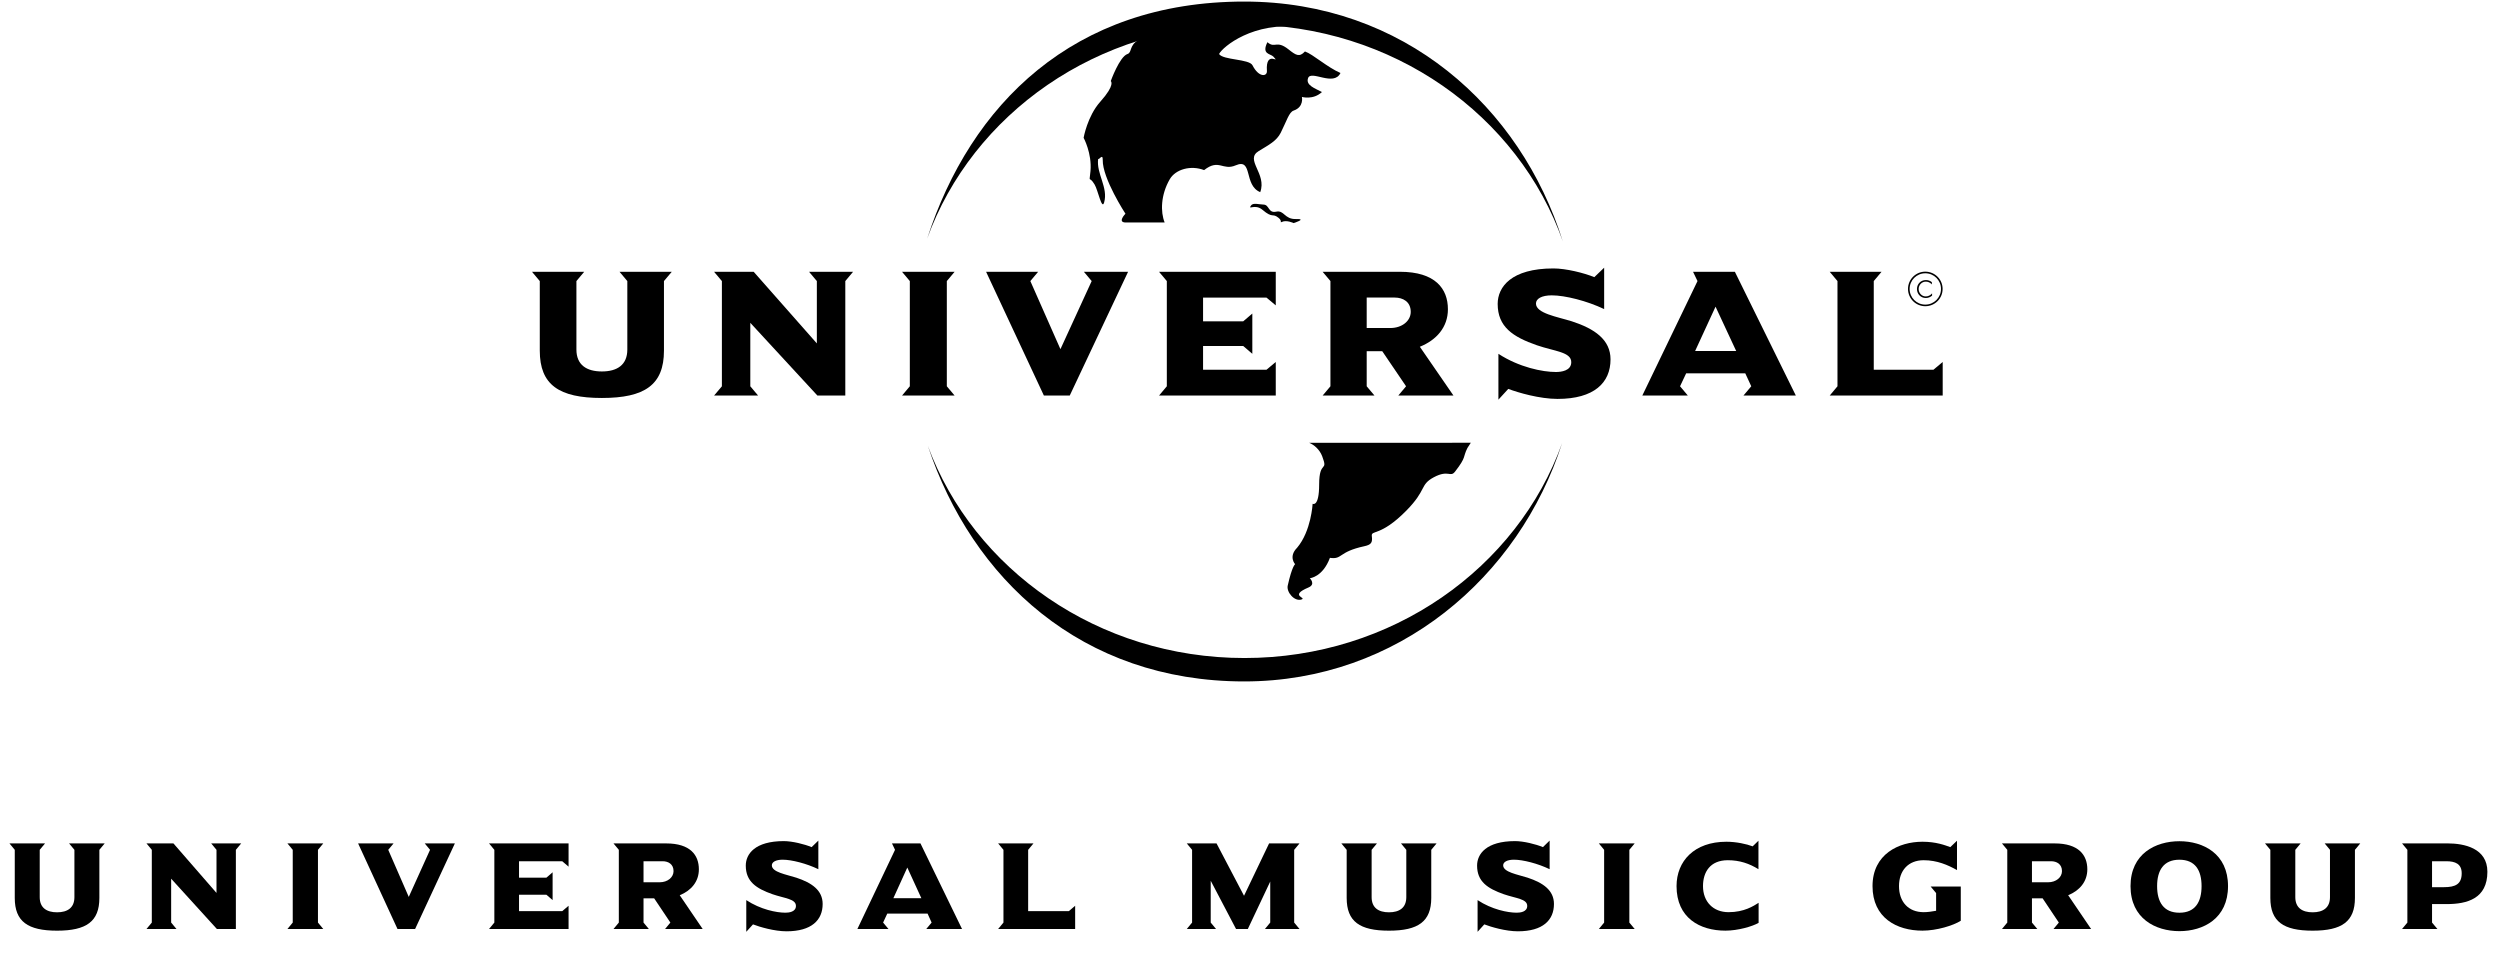
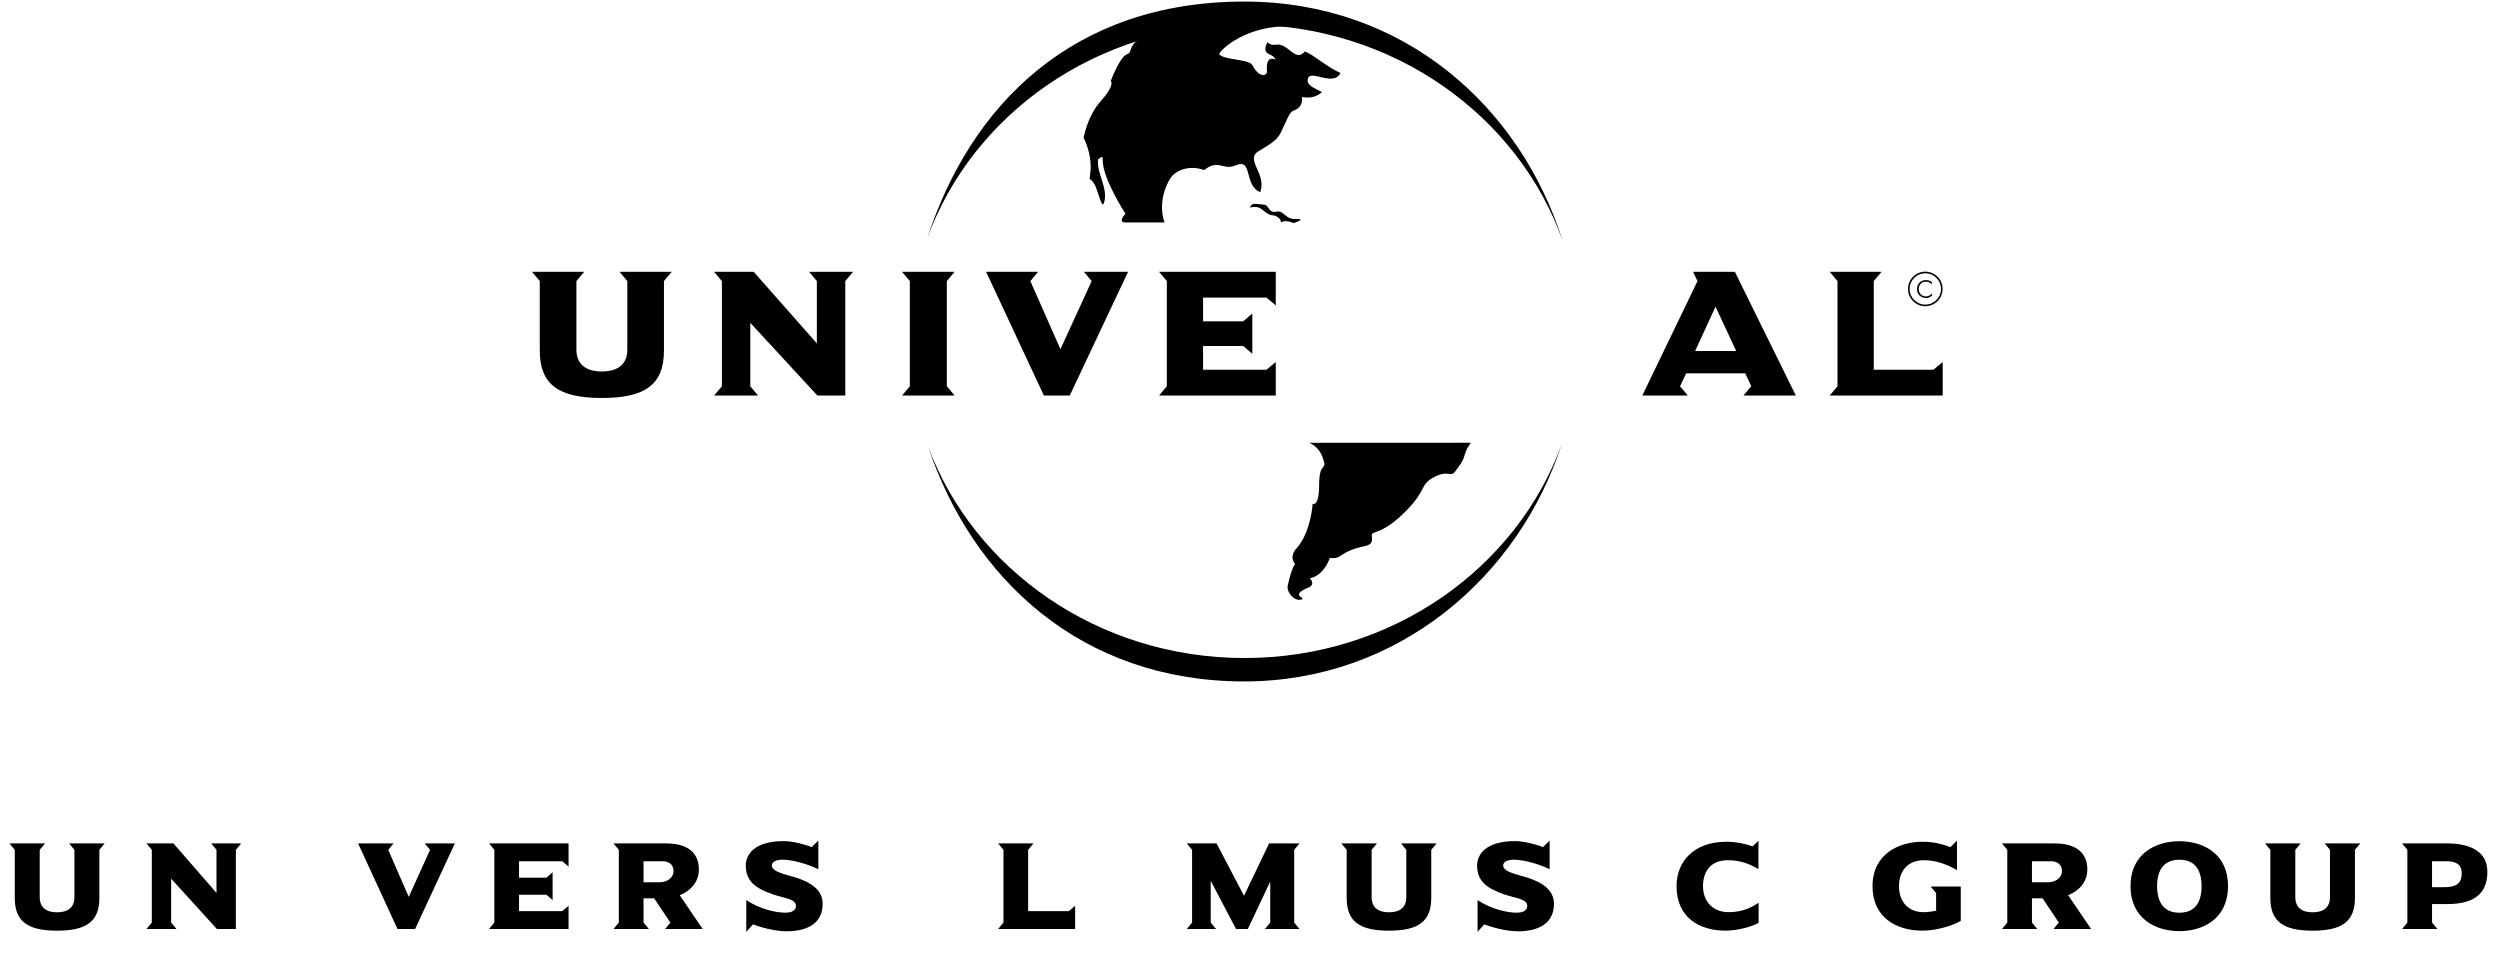
<svg xmlns="http://www.w3.org/2000/svg" width="115" height="44" viewBox="0 0 115 44" fill="none">
  <path fill-rule="evenodd" clip-rule="evenodd" d="M4.571 39.092V41.306C4.571 42.392 3.971 42.811 2.625 42.811C1.279 42.811 0.679 42.392 0.679 41.306V39.092L0.435 38.797H2.072L1.827 39.092V41.269C1.827 41.76 2.147 41.966 2.625 41.966C3.103 41.966 3.423 41.76 3.423 41.269V39.092L3.178 38.797H4.816L4.571 39.092Z" fill="black" />
  <path fill-rule="evenodd" clip-rule="evenodd" d="M10.85 39.092V42.734H9.977L7.873 40.42V42.438L8.118 42.734H6.738L6.983 42.438V39.092L6.738 38.797H7.978L9.959 41.075V39.092L9.715 38.797H11.095L10.85 39.092Z" fill="black" />
-   <path fill-rule="evenodd" clip-rule="evenodd" d="M13.221 42.734L13.466 42.438V39.092L13.221 38.797H14.87L14.626 39.092V42.438L14.87 42.734H13.221Z" fill="black" />
  <path fill-rule="evenodd" clip-rule="evenodd" d="M19.095 42.734H18.285L16.473 38.797H18.104L17.859 39.092L18.803 41.258L19.782 39.092L19.538 38.797H20.924L19.095 42.734Z" fill="black" />
  <path fill-rule="evenodd" clip-rule="evenodd" d="M22.495 42.734L22.74 42.438V39.092L22.495 38.797H26.154V39.866L25.862 39.617H23.875V40.373H25.134L25.42 40.125V41.405L25.134 41.158H23.875V41.913H25.862L26.154 41.665V42.734H22.495Z" fill="black" />
  <path fill-rule="evenodd" clip-rule="evenodd" d="M30.983 40.072C30.983 40.355 30.715 40.585 30.342 40.585H29.602V39.617H30.482C30.738 39.617 30.983 39.747 30.983 40.072ZM32.323 42.734L31.268 41.181C31.787 40.969 32.148 40.562 32.148 39.989C32.148 39.334 31.752 38.797 30.645 38.797H28.221L28.466 39.092V42.438L28.221 42.734H29.847L29.602 42.438V41.324H30.092L30.837 42.438L30.593 42.734H32.323Z" fill="black" />
  <path fill-rule="evenodd" clip-rule="evenodd" d="M36.181 42.84C35.623 42.84 34.94 42.639 34.638 42.521L34.329 42.863V41.405C34.981 41.836 35.715 41.984 36.129 41.984C36.292 41.984 36.613 41.948 36.613 41.672C36.613 41.346 36.094 41.328 35.535 41.134C34.783 40.869 34.306 40.55 34.306 39.818C34.306 39.281 34.731 38.691 36.054 38.691C36.444 38.691 37.009 38.832 37.335 38.968L37.644 38.667V39.983C37.108 39.724 36.421 39.546 36.001 39.546C35.687 39.546 35.505 39.653 35.505 39.806C35.505 40.119 36.164 40.225 36.63 40.373C37.347 40.609 37.842 40.957 37.842 41.582C37.842 42.327 37.329 42.84 36.181 42.84Z" fill="black" />
-   <path fill-rule="evenodd" clip-rule="evenodd" d="M42.382 41.317H41.095L41.736 39.907L42.382 41.317ZM44.253 42.733L42.341 38.796H41.031L41.171 39.092L39.44 42.733H40.868L40.623 42.438L40.815 42.025H42.668L42.854 42.438L42.609 42.733H44.253Z" fill="black" />
  <path fill-rule="evenodd" clip-rule="evenodd" d="M45.914 42.734L46.159 42.438V39.092L45.914 38.797H47.54L47.295 39.092V41.913H49.165L49.457 41.665V42.734H45.914Z" fill="black" />
  <path fill-rule="evenodd" clip-rule="evenodd" d="M58.186 42.734L58.431 42.438V40.55L57.4 42.734H56.858L55.693 40.514V42.438L55.938 42.734H54.592L54.836 42.438V39.092L54.592 38.797H55.961L57.225 41.206L58.378 38.797H59.777L59.532 39.092V42.438L59.777 42.734H58.186Z" fill="black" />
  <path fill-rule="evenodd" clip-rule="evenodd" d="M65.838 39.092V41.305C65.838 42.392 65.238 42.811 63.893 42.811C62.546 42.811 61.947 42.392 61.947 41.305V39.092L61.702 38.797H63.339L63.095 39.092V41.269C63.095 41.76 63.415 41.966 63.893 41.966C64.37 41.966 64.69 41.76 64.69 41.269V39.092L64.446 38.797H66.082L65.838 39.092Z" fill="black" />
  <path fill-rule="evenodd" clip-rule="evenodd" d="M69.822 42.84C69.262 42.84 68.581 42.639 68.278 42.521L67.969 42.863V41.405C68.621 41.836 69.355 41.984 69.769 41.984C69.932 41.984 70.252 41.948 70.252 41.672C70.252 41.346 69.735 41.328 69.174 41.134C68.424 40.869 67.946 40.55 67.946 39.818C67.946 39.281 68.371 38.691 69.693 38.691C70.084 38.691 70.649 38.832 70.975 38.968L71.283 38.667V39.983C70.748 39.724 70.06 39.546 69.641 39.546C69.327 39.546 69.146 39.653 69.146 39.806C69.146 40.119 69.804 40.225 70.271 40.373C70.987 40.609 71.482 40.957 71.482 41.582C71.482 42.327 70.97 42.84 69.822 42.84Z" fill="black" />
-   <path fill-rule="evenodd" clip-rule="evenodd" d="M73.547 42.734L73.79 42.438V39.092L73.547 38.797H75.195L74.95 39.092V42.438L75.195 42.734H73.547Z" fill="black" />
  <path fill-rule="evenodd" clip-rule="evenodd" d="M79.369 42.81C78.187 42.81 77.121 42.22 77.121 40.762C77.121 39.611 77.936 38.72 79.416 38.72C79.865 38.72 80.348 38.825 80.622 38.932L80.889 38.673V39.983C80.47 39.724 80.027 39.57 79.48 39.57C78.658 39.57 78.338 40.125 78.338 40.762C78.338 41.477 78.804 41.96 79.514 41.96C80.231 41.96 80.662 41.677 80.896 41.529V42.451C80.615 42.615 79.945 42.81 79.369 42.81Z" fill="black" />
  <path fill-rule="evenodd" clip-rule="evenodd" d="M88.81 40.78H90.196V42.355C89.853 42.574 89.09 42.81 88.432 42.81C87.249 42.81 86.136 42.22 86.136 40.762C86.136 39.287 87.348 38.72 88.432 38.72C89.061 38.72 89.468 38.879 89.714 38.968L90.022 38.673V40.024C89.602 39.788 89.102 39.57 88.49 39.57C87.779 39.57 87.354 40.048 87.354 40.762C87.354 41.477 87.779 41.96 88.49 41.96C88.671 41.96 88.874 41.93 89.061 41.896V41.081L88.81 40.78Z" fill="black" />
  <path fill-rule="evenodd" clip-rule="evenodd" d="M94.851 40.071C94.851 40.355 94.583 40.585 94.211 40.585H93.47V39.617H94.35C94.606 39.617 94.851 39.747 94.851 40.071ZM96.191 42.734L95.136 41.181C95.655 40.969 96.017 40.562 96.017 39.989C96.017 39.334 95.62 38.797 94.513 38.797H92.09L92.335 39.092V42.438L92.09 42.734H93.716L93.47 42.438V41.323H93.96L94.706 42.438L94.461 42.734H96.191Z" fill="black" />
  <path fill-rule="evenodd" clip-rule="evenodd" d="M101.272 40.762C101.272 41.489 100.981 41.985 100.253 41.985C99.525 41.985 99.227 41.489 99.227 40.762C99.227 40.036 99.525 39.547 100.253 39.547C100.981 39.547 101.272 40.036 101.272 40.762ZM102.489 40.762C102.489 39.269 101.348 38.696 100.253 38.696C99.157 38.696 98.004 39.269 98.004 40.762C98.004 42.256 99.157 42.833 100.253 42.833C101.348 42.833 102.489 42.256 102.489 40.762Z" fill="black" />
  <path fill-rule="evenodd" clip-rule="evenodd" d="M108.327 39.092V41.305C108.327 42.392 107.727 42.811 106.381 42.811C105.035 42.811 104.436 42.392 104.436 41.305V39.092L104.19 38.797H105.828L105.584 39.092V41.269C105.584 41.76 105.904 41.966 106.381 41.966C106.859 41.966 107.179 41.76 107.179 41.269V39.092L106.935 38.797H108.572L108.327 39.092Z" fill="black" />
  <path fill-rule="evenodd" clip-rule="evenodd" d="M113.238 40.172C113.238 40.674 112.946 40.81 112.422 40.81H111.874V39.617H112.527C112.94 39.617 113.238 39.735 113.238 40.172ZM114.42 40.101C114.42 39.015 113.354 38.796 112.586 38.796H110.494L110.739 39.092V42.438L110.494 42.734H112.12L111.874 42.438V41.588H112.55C113.482 41.588 114.42 41.341 114.42 40.101Z" fill="black" />
  <path fill-rule="evenodd" clip-rule="evenodd" d="M71.858 20.382C69.875 26.549 64.301 31.346 57.236 31.346C49.744 31.346 44.707 26.613 42.683 20.515C44.788 26.195 50.513 30.269 57.246 30.269C64.032 30.269 69.794 26.132 71.858 20.382ZM42.65 10.974C44.643 4.823 49.357 0.072 57.236 0.072C64.558 0.072 69.939 4.888 71.891 11.107C69.854 5.31 64.067 1.129 57.246 1.129C50.478 1.129 44.728 5.246 42.65 10.974Z" fill="black" />
  <path fill-rule="evenodd" clip-rule="evenodd" d="M57.545 9.455C57.638 9.312 57.922 9.407 58.124 9.411C58.395 9.417 58.331 9.817 58.704 9.737C59.077 9.657 59.082 10.092 59.614 10.076C60.149 10.06 59.508 10.262 59.508 10.262C59.508 10.262 59.176 10.104 58.963 10.21C58.851 10.266 59.005 10.177 58.816 10.023C58.523 9.783 58.562 10.068 58.071 9.65C57.723 9.356 57.389 9.686 57.545 9.455ZM60.222 20.369C60.434 20.454 60.699 20.665 60.821 20.988C61.11 21.751 60.681 21.132 60.681 22.285C60.681 23.345 60.381 23.174 60.381 23.174C60.381 23.174 60.317 24.426 59.668 25.195C59.255 25.609 59.576 25.953 59.576 25.953C59.576 25.953 59.437 26.032 59.235 26.939C59.169 27.234 59.546 27.688 59.874 27.575C60.119 27.49 59.278 27.409 60.19 27.024C60.539 26.877 60.252 26.598 60.252 26.598C60.252 26.598 60.844 26.552 61.176 25.661C61.764 25.746 61.545 25.387 62.755 25.127C63.075 25.058 63.143 24.961 63.104 24.661C63.063 24.361 63.498 24.704 64.697 23.483C65.642 22.52 65.302 22.304 65.955 21.954C66.645 21.587 66.709 21.986 66.938 21.687C67.467 21.002 67.281 21.045 67.501 20.608L67.657 20.367L60.222 20.369ZM53.574 10.234C53.378 9.751 53.391 8.965 53.811 8.242C54.075 7.788 54.776 7.588 55.389 7.825C56.074 7.285 56.239 7.867 56.846 7.604C57.645 7.259 57.198 8.52 57.97 8.839C58.29 7.989 57.242 7.35 57.9 6.949C58.369 6.663 58.723 6.486 58.915 6.104C59.189 5.557 59.296 5.159 59.507 5.087C59.993 4.922 59.888 4.459 59.888 4.459C59.888 4.459 60.407 4.611 60.809 4.233C60.501 4.068 60.052 3.925 60.171 3.594C60.309 3.206 61.353 3.997 61.662 3.358C61.041 3.088 60.407 2.502 60.028 2.367C59.768 2.65 59.606 2.536 59.271 2.271C58.704 1.822 58.656 2.249 58.301 1.941C58.018 2.509 58.445 2.463 58.575 2.605C58.94 3.004 58.207 2.248 58.278 3.264C58.296 3.527 57.905 3.577 57.615 3.004C57.464 2.707 56.259 2.769 56.077 2.484C56.243 2.153 57.662 0.972 59.839 1.255C56.676 0.015 52.401 1.371 52.358 1.842C51.931 2.108 52.078 2.413 51.865 2.484C51.497 2.607 51.095 3.731 51.095 3.731C51.095 3.731 51.325 3.884 50.61 4.683C50.02 5.343 49.846 6.339 49.846 6.339C49.846 6.339 50.235 7.051 50.162 7.871C50.105 8.497 50.079 8.033 50.351 8.486C50.51 8.751 50.683 9.677 50.789 9.316C50.99 8.627 50.421 7.989 50.516 7.304C50.537 7.39 50.734 7.032 50.726 7.356C50.706 8.202 51.771 9.832 51.771 9.832C51.771 9.832 51.373 10.235 51.789 10.235L53.574 10.234Z" fill="black" />
  <path fill-rule="evenodd" clip-rule="evenodd" d="M30.901 12.502H28.498L28.857 12.929V16.079C28.857 16.787 28.387 17.087 27.686 17.087C26.985 17.087 26.515 16.787 26.515 16.079V12.929L26.873 12.502H24.471L24.83 12.929V16.131C24.83 17.701 25.711 18.307 27.686 18.307C29.661 18.307 30.542 17.701 30.542 16.131V12.929L30.901 12.502Z" fill="black" />
  <path fill-rule="evenodd" clip-rule="evenodd" d="M39.242 12.502H37.216L37.575 12.929V15.797L34.669 12.502H32.847L33.207 12.929V17.77L32.847 18.196H34.873L34.514 17.77V14.85L37.601 18.196H38.884V12.929L39.242 12.502Z" fill="black" />
  <path fill-rule="evenodd" clip-rule="evenodd" d="M43.913 18.196L43.554 17.769V12.929L43.913 12.502H41.493L41.852 12.929V17.769L41.493 18.196H43.913Z" fill="black" />
  <path fill-rule="evenodd" clip-rule="evenodd" d="M51.892 12.502H49.858L50.217 12.929L48.78 16.062L47.396 12.929L47.755 12.502H45.36L48.019 18.196H49.208L51.892 12.502Z" fill="black" />
  <path fill-rule="evenodd" clip-rule="evenodd" d="M58.685 18.196V16.651L58.257 17.009H55.341V15.916H57.188L57.607 16.275V14.423L57.188 14.781H55.341V13.689H58.257L58.685 14.047V12.502H53.315L53.674 12.929V17.769L53.315 18.196H58.685Z" fill="black" />
-   <path fill-rule="evenodd" clip-rule="evenodd" d="M66.86 18.196L65.313 15.951C66.074 15.644 66.604 15.055 66.604 14.226C66.604 13.279 66.022 12.502 64.398 12.502H60.841L61.2 12.928V17.769L60.841 18.196H63.227L62.868 17.769V16.156H63.584L64.679 17.769L64.321 18.196H66.86ZM64.894 14.346C64.894 14.756 64.501 15.089 63.953 15.089H62.868V13.688H64.159C64.534 13.688 64.894 13.877 64.894 14.346Z" fill="black" />
-   <path fill-rule="evenodd" clip-rule="evenodd" d="M74.084 16.531C74.084 15.626 73.355 15.123 72.305 14.781C71.62 14.568 70.654 14.414 70.654 13.962C70.654 13.74 70.919 13.586 71.381 13.586C71.996 13.586 73.005 13.842 73.791 14.218V12.314L73.339 12.749C72.86 12.553 72.031 12.348 71.458 12.348C69.517 12.348 68.893 13.202 68.893 13.979C68.893 15.037 69.594 15.498 70.697 15.882C71.517 16.164 72.278 16.19 72.278 16.659C72.278 17.061 71.809 17.112 71.569 17.112C70.963 17.112 69.884 16.899 68.927 16.275V18.384L69.381 17.889C69.825 18.059 70.825 18.35 71.646 18.35C73.33 18.35 74.084 17.607 74.084 16.531Z" fill="black" />
  <path fill-rule="evenodd" clip-rule="evenodd" d="M82.609 18.196L79.804 12.502H77.88L78.085 12.929L75.546 18.196H77.641L77.282 17.769L77.564 17.172H80.282L80.558 17.769L80.198 18.196H82.609ZM79.865 16.147H77.975L78.915 14.107L79.865 16.147Z" fill="black" />
  <path fill-rule="evenodd" clip-rule="evenodd" d="M89.364 18.196V16.651L88.937 17.009H86.193V12.929L86.551 12.502H84.166L84.524 12.929V17.769L84.166 18.196H89.364Z" fill="black" />
  <path fill-rule="evenodd" clip-rule="evenodd" d="M87.843 13.291C87.843 13.69 88.166 14.012 88.564 14.012C88.963 14.012 89.286 13.69 89.286 13.291C89.286 12.893 88.963 12.571 88.564 12.571C88.166 12.571 87.843 12.893 87.843 13.291ZM87.768 13.291C87.768 12.852 88.125 12.496 88.564 12.496C89.004 12.496 89.36 12.852 89.36 13.291C89.36 13.73 89.004 14.086 88.564 14.086C88.125 14.086 87.768 13.73 87.768 13.291Z" fill="black" />
  <path fill-rule="evenodd" clip-rule="evenodd" d="M88.865 12.98C88.786 12.913 88.692 12.883 88.59 12.883C88.356 12.883 88.18 13.064 88.18 13.294C88.18 13.525 88.353 13.708 88.587 13.708C88.693 13.708 88.796 13.669 88.876 13.598V13.495C88.803 13.582 88.697 13.636 88.584 13.636C88.397 13.636 88.258 13.474 88.258 13.294C88.258 13.114 88.399 12.955 88.585 12.955C88.699 12.955 88.79 13.001 88.865 13.083V12.98Z" fill="black" />
</svg>